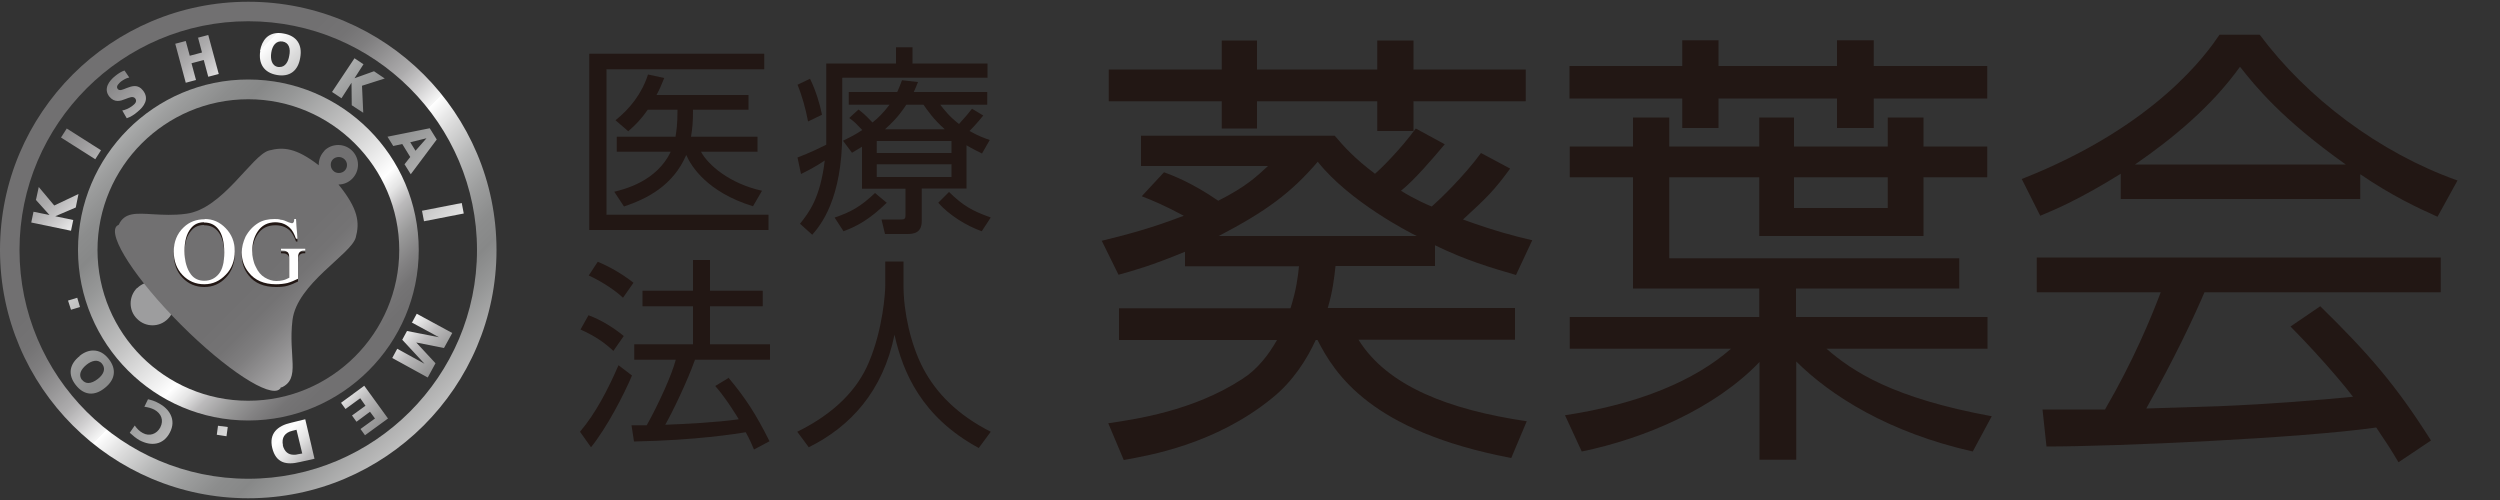
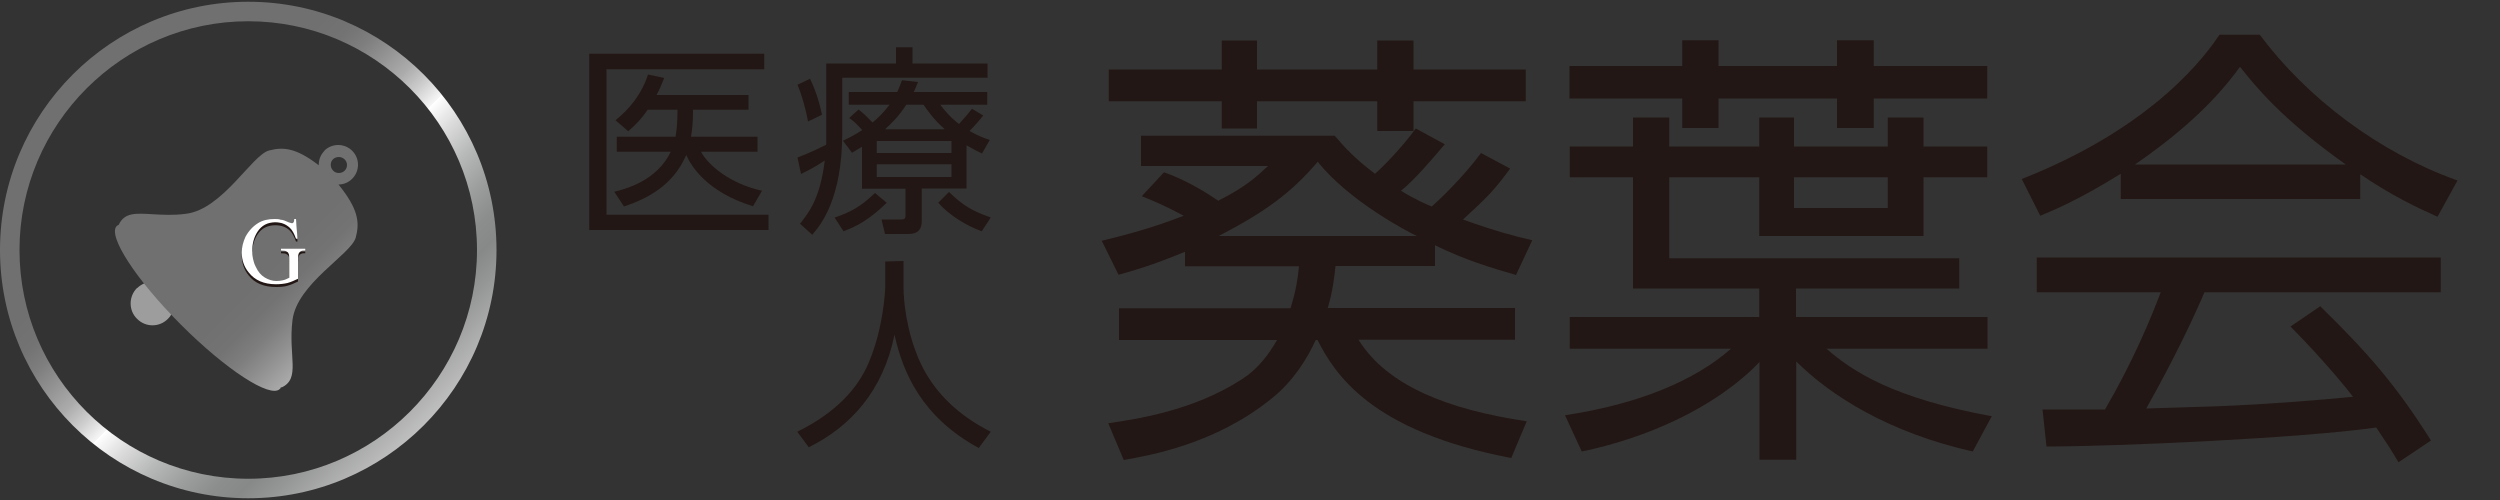
<svg xmlns="http://www.w3.org/2000/svg" xmlns:xlink="http://www.w3.org/1999/xlink" id="_レイヤー_1" viewBox="0 0 100 20">
  <rect x="0" y="0" width="100" height="20" fill="#333333" stroke="none" />
  <defs>
    <style>.cls-1{clip-path:url(#clippath-4);}.cls-2{fill:url(#linear-gradient-2);}.cls-3{fill:#fff;}.cls-4{fill:#221714;}.cls-5{fill:none;}.cls-6{fill:url(#linear-gradient-4);}.cls-7{fill:url(#radial-gradient);}.cls-8{fill:url(#linear-gradient-3);}.cls-9{clip-path:url(#clippath-1);}.cls-10{clip-path:url(#clippath-3);}.cls-11{clip-path:url(#clippath-2);}.cls-12{fill:url(#linear-gradient);}.cls-13{clip-path:url(#clippath);}</style>
    <clipPath id="clippath">
      <path class="cls-5" d="M5.48,11.52c-.34.34-.34.9,0,1.23.34.35.9.35,1.24,0,.34-.34.34-.89,0-1.23-.17-.17-.39-.25-.62-.25s-.44.09-.61.25" />
    </clipPath>
    <radialGradient id="radial-gradient" cx="2624.43" cy="1408.62" fx="2624.43" fy="1408.62" r="1.72" gradientTransform="translate(-1327.64 -703.72) scale(.51)" gradientUnits="userSpaceOnUse">
      <stop offset="0" stop-color="#fff" />
      <stop offset="1" stop-color="#9d9d9e" />
    </radialGradient>
    <clipPath id="clippath-1">
      <path class="cls-5" d="M8.67,17.39l.39.06.05-.37-.39-.05-.05.37ZM11.32,17.82c-.07-.31.07-.52.38-.59l.16-.04.23.95-.17.03c-.06.02-.11.02-.17.02-.22,0-.37-.12-.44-.38M11.64,16.91c-.54.12-.89.43-.75,1.01.15.61.57.69,1.11.56l.58-.13-.37-1.58-.57.14ZM5.78,16.27c.13.02.27.05.4.12.27.15.38.42.23.71-.14.26-.43.37-.7.22-.13-.07-.23-.17-.32-.3l-.2.29c.12.11.25.22.39.3.47.25.95.19,1.21-.3.29-.54-.05-.97-.42-1.17-.19-.11-.33-.14-.45-.17l-.15.31ZM13.64,16.11l.18.25.59-.43.21.3-.54.39.18.25.54-.4.2.27-.58.42.18.25.92-.67-.95-1.31-.94.69ZM3.28,15.2c-.16-.21-.04-.43.18-.61.21-.17.47-.24.63-.03.16.21.03.44-.18.6-.13.1-.26.16-.38.16-.09,0-.18-.04-.25-.13M3.19,14.24c-.41.32-.49.74-.16,1.16.33.42.75.45,1.16.12.41-.32.49-.74.16-1.16-.18-.23-.39-.34-.62-.34-.18,0-.37.07-.55.22M16.47,12.9l1.09.59h0s-1.28-.25-1.28-.25l-.19.35.89.96h0s-1.09-.6-1.09-.6l-.2.37,1.42.78.31-.57-.77-.83h0s1.11.22,1.11.22l.33-.6-1.42-.77-.2.37ZM2.72,12.02l.12.37.36-.11-.11-.37-.36.11ZM16.88,8.43l.08.42,1.59-.31-.08-.42-1.59.31ZM1.43,7.99l.55.61h0s-.64-.13-.64-.13l-.09.43,1.59.33.09-.43-.72-.15h0s.82-.35.82-.35l.11-.54-.97.46-.62-.74-.11.51ZM2.44,5.5l1.37.87.23-.36-1.37-.87-.23.36ZM16.41,5.69l.65-.16h0s-.44.5-.44.5l-.21-.34ZM15.5,5.47l.23.37.36-.08.32.52-.23.29.25.4,1.04-1.39-.28-.45-1.7.34ZM4.62,3.03c-.26.2-.49.52-.25.83.21.26.45.18.65.1.16-.06.3-.13.39-.02.08.11,0,.21-.11.29-.14.11-.3.17-.41.19l.18.31c.15-.05.31-.15.42-.25.28-.22.49-.53.23-.86-.2-.26-.44-.18-.65-.1-.15.06-.29.13-.36.04-.09-.11.05-.23.13-.3.1-.07.21-.14.33-.16l-.19-.28c-.1.03-.24.11-.36.21M13.3,3.69l.36.24.4-.62h0s.01.9.01.9l.46.3-.05-1.08.91-.29-.43-.29-.78.28h0s.36-.56.36-.56l-.36-.24-.9,1.35ZM7.92,1.5l.16.6-.49.13-.16-.59-.42.11.42,1.56.41-.11-.18-.67.49-.13.18.67.42-.11-.42-1.56-.42.11ZM11.13,2.68c-.26-.04-.32-.31-.28-.57.04-.28.19-.49.45-.45.26.04.33.29.27.57-.04.24-.16.45-.38.45-.02,0-.04,0-.07,0M10.41,2.04c-.08.51.15.87.67.96.52.09.85-.18.93-.7.09-.51-.14-.87-.67-.96-.06-.01-.12-.02-.19-.02-.42,0-.67.27-.75.72" />
    </clipPath>
    <linearGradient id="linear-gradient" x1="-2690.53" y1="-261.32" x2="-2688.81" y2="-261.32" gradientTransform="translate(-3232.46 33362.01) rotate(90) scale(12.4)" gradientUnits="userSpaceOnUse">
      <stop offset="0" stop-color="#717071" />
      <stop offset=".05" stop-color="#747374" />
      <stop offset=".09" stop-color="#7f7e7f" />
      <stop offset=".13" stop-color="#929192" />
      <stop offset=".18" stop-color="#acabac" />
      <stop offset=".22" stop-color="#cecdce" />
      <stop offset=".26" stop-color="#f6f6f6" />
      <stop offset=".26" stop-color="#fff" />
      <stop offset=".31" stop-color="#dcdcdc" />
      <stop offset=".37" stop-color="#b7b8b8" />
      <stop offset=".43" stop-color="#9c9d9d" />
      <stop offset=".48" stop-color="#8c8d8d" />
      <stop offset=".52" stop-color="#878888" />
      <stop offset=".57" stop-color="#969797" />
      <stop offset=".67" stop-color="#bebebe" />
      <stop offset=".8" stop-color="#fefefe" />
      <stop offset=".8" stop-color="#fff" />
      <stop offset=".83" stop-color="#e4e4e4" />
      <stop offset=".86" stop-color="#bbbabb" />
      <stop offset=".9" stop-color="#9a9a9a" />
      <stop offset=".94" stop-color="#838283" />
      <stop offset=".97" stop-color="#757475" />
      <stop offset="1" stop-color="#717071" />
    </linearGradient>
    <clipPath id="clippath-2">
      <path class="cls-5" d="M13.32,6.82c-.06-.06-.09-.14-.09-.23s.03-.16.09-.22c.06-.06.15-.09.23-.09.18,0,.33.14.33.32s-.14.32-.33.32c-.08,0-.17-.03-.23-.1M12.98,6.03c-.15.15-.23.35-.23.56,0,0,0,0,0,.02-.91-.7-1.42-.74-1.99-.59-.68.18-1.85,2.34-3.31,2.53-.51.07-.95.04-1.33.02-.68-.04-1.14-.08-1.37.42h0s-.06.03-.08.05c-.38.38.77,2.15,2.57,3.95,1.8,1.8,3.57,2.95,3.95,2.57.03-.02.04-.05.05-.08l.02.02c.78-.36.26-1.25.44-2.7.18-1.46,2.35-2.63,2.53-3.3.16-.6.11-1.13-.69-2.12.43,0,.78-.36.78-.79s-.35-.79-.79-.79c-.21,0-.41.08-.56.23" />
    </clipPath>
    <linearGradient id="linear-gradient-2" x1="-2690.62" y1="-261.27" x2="-2688.9" y2="-261.27" gradientTransform="translate(-3228.78 33375.69) rotate(90) scale(12.4)" xlink:href="#linear-gradient" />
    <clipPath id="clippath-3">
      <path class="cls-5" d="M.78,10C.78,4.96,4.89.85,9.93.85s9.15,4.1,9.15,9.15-4.11,9.15-9.15,9.15S.78,15.05.78,10M0,10c0,5.48,4.46,9.93,9.93,9.93s9.93-4.45,9.93-9.93S15.41.07,9.93.07,0,4.52,0,10" />
    </clipPath>
    <linearGradient id="linear-gradient-3" x1="-2690.57" y1="-261.3" x2="-2688.85" y2="-261.3" gradientTransform="translate(-3230.05 33368.87) rotate(90) scale(12.4)" xlink:href="#linear-gradient" />
    <clipPath id="clippath-4">
      <path class="cls-5" d="M3.9,10c0-3.33,2.71-6.03,6.03-6.03s6.04,2.71,6.04,6.03-2.71,6.03-6.04,6.03-6.03-2.7-6.03-6.03M3.12,10c0,3.76,3.06,6.82,6.81,6.82s6.82-3.06,6.82-6.82-3.06-6.82-6.82-6.82-6.81,3.06-6.81,6.82" />
    </clipPath>
    <linearGradient id="linear-gradient-4" x1="-2690.55" y1="-261.38" x2="-2688.83" y2="-261.38" gradientTransform="translate(-3231.31 33357.79) rotate(90) scale(12.4)" xlink:href="#linear-gradient" />
  </defs>
  <g class="cls-13">
    <rect class="cls-7" x="5.13" y="11.27" width="1.92" height="1.83" />
  </g>
  <g class="cls-9">
-     <rect class="cls-12" x="-2.34" y="-2.26" width="24.47" height="24.47" transform="translate(-4.15 9.92) rotate(-45)" />
-   </g>
+     </g>
  <g class="cls-11">
    <rect class="cls-2" x="2.18" y="3.71" width="14.32" height="14.32" transform="translate(-4.95 9.79) rotate(-45)" />
  </g>
  <g class="cls-10">
    <rect class="cls-8" x="-4.12" y="-4.05" width="28.09" height="28.09" transform="translate(-4.16 9.95) rotate(-45)" />
  </g>
  <g class="cls-1">
-     <rect class="cls-6" x=".29" y=".36" width="19.28" height="19.28" transform="translate(-4.16 9.95) rotate(-45)" />
-   </g>
-   <path class="cls-4" d="M8.19,8.87c.32,0,.6.13.84.37.24.25.36.55.36.92,0,.38-.12.7-.36.95-.24.25-.52.37-.86.37s-.63-.12-.87-.37c-.23-.24-.35-.56-.35-.95s.13-.72.4-.96c.23-.22.51-.33.84-.33M8.16,9c-.22,0-.4.08-.53.25-.17.2-.25.5-.25.9s.09.72.26.94c.13.16.31.25.53.25.24,0,.43-.09.58-.27.15-.18.22-.47.22-.86,0-.43-.08-.74-.25-.95-.14-.17-.32-.25-.56-.25" />
+     </g>
  <path class="cls-4" d="M11.84,8.87l.06.79h-.06c-.07-.19-.15-.34-.25-.44-.15-.14-.34-.21-.57-.21-.32,0-.56.12-.72.37-.14.21-.21.47-.21.75,0,.24.04.45.14.65.09.19.21.34.36.43.15.09.31.14.46.14.1,0,.18-.01.27-.04.09-.02.17-.06.25-.1v-.72c0-.13,0-.21-.03-.25-.01-.03-.05-.06-.09-.08-.04-.02-.11-.03-.21-.03v-.07h.97v.07h-.05c-.09,0-.16.03-.2.1-.03.04-.04.14-.04.27v.76c-.14.07-.28.13-.42.17-.13.04-.29.05-.46.05-.48,0-.85-.15-1.09-.46-.19-.23-.28-.5-.28-.8,0-.22.06-.43.15-.63.13-.24.3-.42.51-.55.18-.11.4-.16.65-.16.09,0,.17.01.25.02.08.01.18.05.31.1.07.02.11.04.14.04.02,0,.05-.02.06-.03.02-.02.03-.07.03-.13h.07Z" />
-   <path class="cls-3" d="M8.19,8.76c.32,0,.6.12.84.37.24.25.36.55.36.92s-.12.7-.36.94c-.24.25-.52.38-.86.38s-.63-.12-.87-.37c-.23-.24-.35-.56-.35-.94s.13-.72.4-.97c.23-.22.51-.32.84-.32M8.16,8.89c-.22,0-.4.08-.53.25-.17.21-.25.51-.25.9s.09.72.26.94c.13.17.31.25.53.25.24,0,.43-.09.58-.27.15-.18.22-.47.22-.86,0-.42-.08-.75-.25-.95-.14-.17-.32-.25-.56-.25" />
  <path class="cls-3" d="M11.84,8.76l.06.79h-.06c-.07-.2-.15-.35-.25-.44-.15-.14-.34-.22-.57-.22-.32,0-.56.13-.72.38-.14.21-.21.47-.21.75,0,.24.04.46.14.65.09.2.21.34.36.43.15.09.31.14.46.14.1,0,.18-.01.27-.03.09-.02.17-.06.25-.1v-.72c0-.13,0-.21-.03-.25-.01-.04-.05-.07-.09-.09-.04-.02-.11-.03-.21-.03v-.07h.97v.07h-.05c-.09,0-.16.03-.2.1-.03.04-.04.13-.04.27v.76c-.14.07-.28.13-.42.17-.13.03-.29.05-.46.05-.48,0-.85-.16-1.09-.47-.19-.23-.28-.5-.28-.8,0-.22.06-.43.15-.63.13-.24.3-.42.51-.55.18-.11.4-.16.65-.16.09,0,.17,0,.25.03.08,0,.18.04.31.1.07.02.11.04.14.04.02,0,.05-.01.06-.04.02-.02.03-.06.03-.13h.07Z" />
  <path class="cls-4" d="M30.57,2.15v.62h-6.31v5.82h6.48v.61h-7.17V2.15h7ZM30.3,5.47v.6h-2.26c.28.52,1.13,1.27,2.44,1.56l-.36.62c-1.82-.56-2.47-1.59-2.67-2.05-.53,1.23-1.57,1.75-2.49,2.06l-.39-.59c.4-.1,1.69-.41,2.26-1.6h-2.16v-.6h2.35c.04-.25.08-.5.08-1.08h-1.19c-.27.38-.46.58-.78.86l-.51-.44c.57-.46,1.05-1.05,1.3-1.83l.65.14c-.13.32-.19.46-.31.68h3.68v.59h-2.22c0,.47-.02.73-.08,1.08h2.64Z" />
  <path class="cls-4" d="M33.06,2.54h2.78v-.65h.66v.65h3v.57h-5.81v2.2c0,2.66-.87,3.7-1.2,4.08l-.49-.44c.36-.45.81-1.03.99-2.53-.4.27-.71.42-.95.54l-.14-.66c.56-.22.74-.31,1.15-.51,0-.13,0-.28,0-.51v-2.74ZM32.32,4.85c-.09-.48-.23-1-.42-1.46l.5-.24c.23.46.4,1.03.48,1.44l-.56.27ZM33.39,8.7c.65-.22,1.04-.44,1.61-.98l.47.39c-.69.67-1.19.94-1.73,1.14l-.35-.54ZM38.65,7.54h-1.78v1.3c0,.5-.35.52-.6.52h-.87l-.14-.58h.77c.16,0,.19-.03.19-.19v-1.04h-1.74v-1.68c-.17.1-.23.14-.4.24l-.36-.48c.28-.14.49-.24.77-.43-.27-.28-.29-.31-.52-.48l.37-.34c.26.19.48.44.56.52.25-.2.45-.41.68-.71h-1.63v-.51h1.94c.08-.18.12-.28.19-.47l.64.07c-.08.2-.11.28-.17.4h2.94v.51h-1.88c.16.2.36.47.75.77.23-.25.43-.49.52-.61l.45.27c-.25.32-.53.6-.55.62.36.2.58.28.81.36l-.31.54c-.22-.11-.37-.18-.62-.33v1.74ZM38.06,5.64h-2.99v.48h2.99v-.48ZM38.06,6.57h-2.99v.51h2.99v-.51ZM37.79,5.17c-.47-.42-.67-.73-.85-.98h-.69c-.1.15-.32.51-.85.98h2.38ZM37.96,7.68c.58.56.92.75,1.67,1.02l-.36.55c-.62-.22-1.31-.65-1.74-1.14l.43-.43Z" />
-   <path class="cls-4" d="M23.2,17.27c.65-.77,1.13-1.72,1.54-2.66l.54.41c-.33.78-1.01,2.09-1.64,2.87l-.44-.62ZM24.54,14.04c-.39-.36-.73-.59-1.32-.86l.32-.57c.52.19,1.02.51,1.41.83l-.41.59ZM24.92,11.91c-.4-.38-1.03-.74-1.37-.89l.36-.55c.39.16.92.44,1.43.84l-.42.6ZM29.14,15.11c.69.82,1.11,1.48,1.64,2.54l-.62.33c-.1-.23-.17-.4-.33-.69-.38.06-1.95.32-4.47.37l-.1-.65h.61c.48-.86,1.01-2.03,1.16-2.62h-1.66v-.62h2.35v-1.52h-2.02v-.62h2.02v-1.23h.68v1.23h2.11v.62h-2.11v1.52h2.4v.62h-3c-.32.89-.9,2.09-1.19,2.6.77-.03,2.04-.09,2.94-.22,0,0-.48-.81-.94-1.33l.56-.34Z" />
-   <path class="cls-4" d="M36.14,10.44v.98c0,1.07.29,2.37.79,3.32.52.98,1.36,1.85,2.7,2.53l-.48.65c-2.29-1.24-3.04-3.04-3.37-4.53-.46,2.26-1.77,3.68-3.43,4.5l-.46-.62c1.48-.73,2.41-1.68,2.87-2.79.56-1.33.65-2.79.65-3.05v-.97h.73Z" />
+   <path class="cls-4" d="M36.14,10.44v.98c0,1.07.29,2.37.79,3.32.52.98,1.36,1.85,2.7,2.53l-.48.65c-2.29-1.24-3.04-3.04-3.37-4.53-.46,2.26-1.77,3.68-3.43,4.5l-.46-.62c1.48-.73,2.41-1.68,2.87-2.79.56-1.33.65-2.79.65-3.05v-.97Z" />
  <path class="cls-4" d="M60.4,6.75c-.62.85-.91,1.14-1.88,2.03,1.3.47,2.08.67,2.77.83l-.65,1.39c-1-.29-2.04-.6-3.24-1.19v.83h-3.98c-.05.47-.11,1.01-.31,1.68h7.49v1.27h-6.26c1.16,1.86,3.62,2.8,6.73,3.26l-.62,1.47c-5.63-1.07-7.06-3.37-7.75-4.72h-.07c-.36.78-.91,1.65-1.74,2.32-2.28,1.86-4.94,2.3-5.94,2.48l-.62-1.47c1.09-.16,3.4-.49,5.36-1.77.6-.38,1.05-.96,1.39-1.56h-6.32v-1.27h6.86c.24-.76.29-1.23.34-1.68h-4.56v-.58c-1.36.56-2.01.74-2.66.92l-.67-1.36c.91-.22,1.96-.49,3.28-1-.8-.43-1.27-.62-1.68-.78l.89-.96c.36.13,1.14.43,2.17,1.14,1.14-.58,1.52-.96,1.99-1.39h-5.08v-1.21h7.75c.38.45.81.92,1.61,1.52.24-.2,1.05-1.01,1.63-1.81l1.16.63c-.47.56-1.21,1.43-1.75,1.86.52.33,1.14.6,1.23.63.31-.27,1.29-1.21,1.97-2.14l1.16.62ZM50.28,1.62v1.16h4.81v-1.16h1.45v1.16h4.49v1.27h-4.49v1.19h-1.45v-1.19h-4.81v1.09h-1.41v-1.09h-4.52v-1.27h4.52v-1.16h1.41ZM56.67,9.44c-.27-.13-2.68-1.36-3.96-2.97-1.07,1.25-2.08,1.99-3.96,2.97h7.93Z" />
  <path class="cls-4" d="M62.79,13.95v-1.27h7.58v-1.14h-5.05v-4.45h-2.53v-1.23h2.53v-1.16h1.45v1.16h3.6v-1.16h1.39v1.16h3.75v-1.16h1.43v1.16h2.55v1.23h-2.55v2.35h-6.57v-2.35h-3.6v3.24h11.6v1.21h-6.53v1.14h7.66v1.27h-6.44c1.05.91,2.64,1.97,6.61,2.7l-.76,1.41c-3.37-.76-5.68-2.23-7.06-3.6v3.93h-1.47v-3.91c-1.77,1.85-4.58,3.06-7.11,3.58l-.67-1.45c2.97-.45,5.19-1.39,6.64-2.66h-6.44ZM68.74,1.61v1.03h4.74v-1.03h1.47v1.03h4.54v1.3h-4.54v1.18h-1.47v-1.18h-4.74v1.18h-1.45v-1.18h-4.51v-1.3h4.51v-1.03h1.45ZM75.51,7.09h-3.75v1.23h3.75v-1.23Z" />
  <path class="cls-4" d="M94.4,7.96h-9.57v-1.01c-1.61,1-2.61,1.43-3.22,1.68l-.74-1.47c5.39-2.12,7.42-5.05,7.91-5.77h1.61c1.88,2.52,4.76,4.71,7.91,5.83l-.8,1.45c-.8-.36-1.81-.83-3.09-1.7v1ZM92.81,12.25c1.94,1.9,3.04,3.17,4.43,5.37l-1.3.87c-.29-.49-.51-.83-.89-1.39-3.02.43-10.41.76-13.19.76l-.16-1.48h2.5c1.14-1.96,1.83-3.64,2.23-4.69h-4.96v-1.39h16.16v1.39h-9.45c-.43,1-1.16,2.57-2.33,4.65.45-.02,2.48-.07,2.86-.09,2.21-.09,4.07-.25,5.41-.38-.18-.24-1.09-1.38-2.5-2.81l1.19-.81ZM93.83,6.58c-2.55-1.81-3.6-3.11-4.23-3.91-1.14,1.59-2.68,2.86-4.2,3.91h8.43Z" />
</svg>